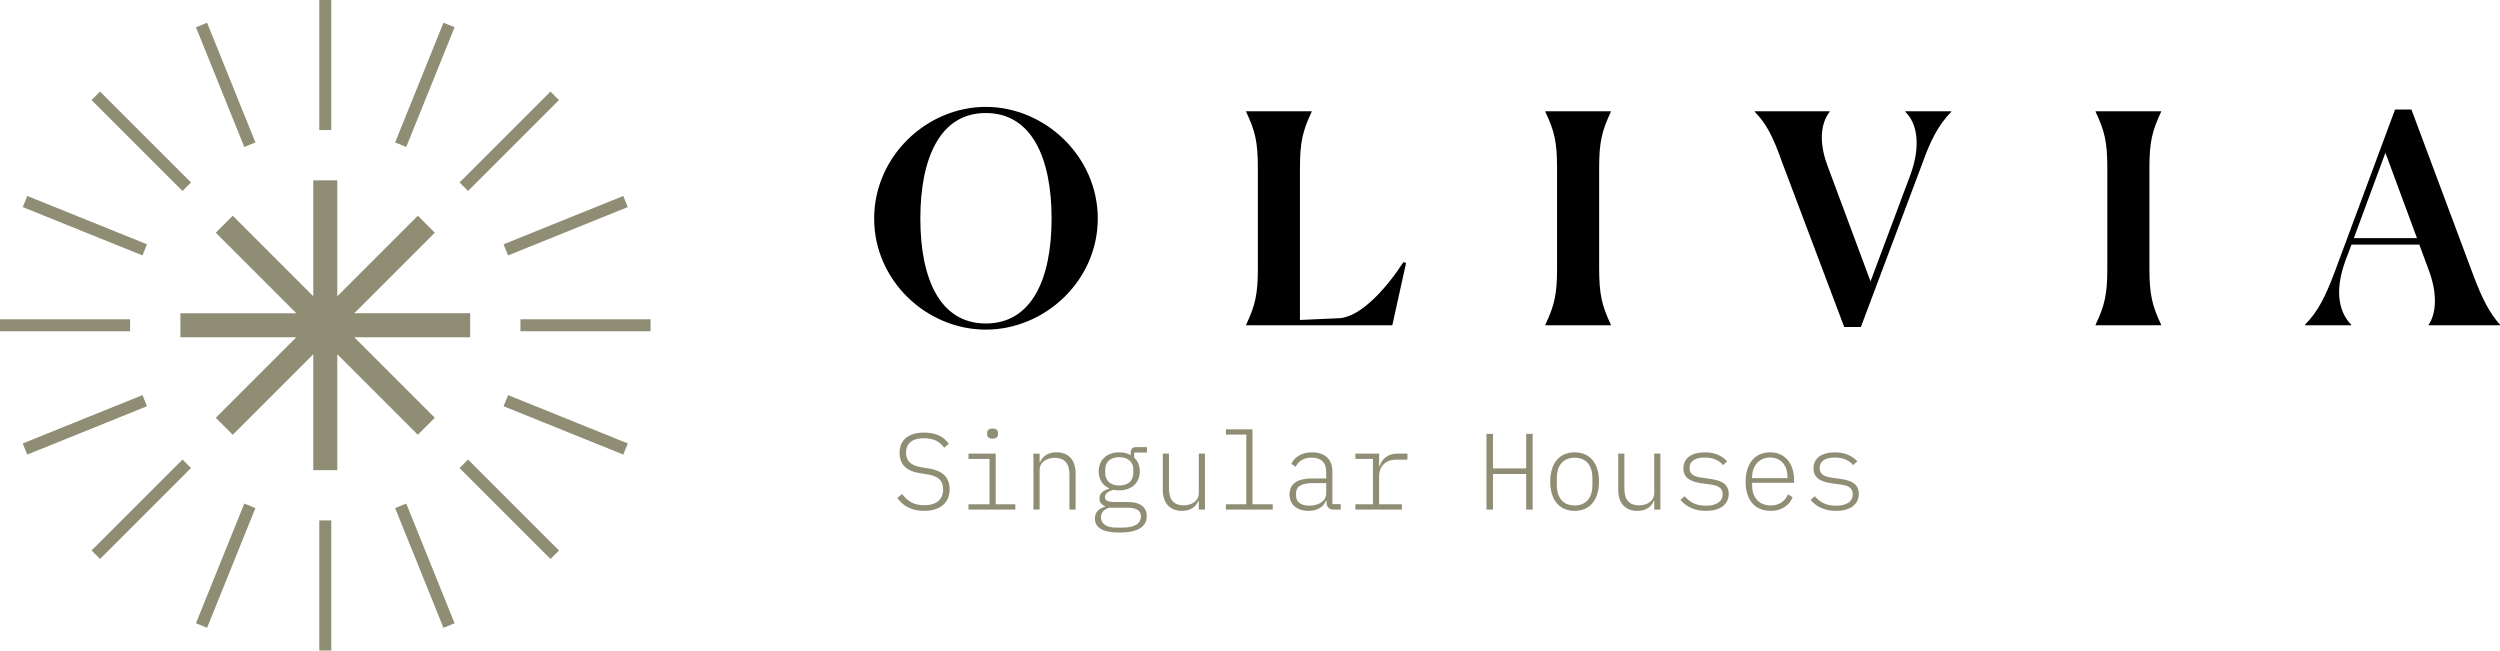
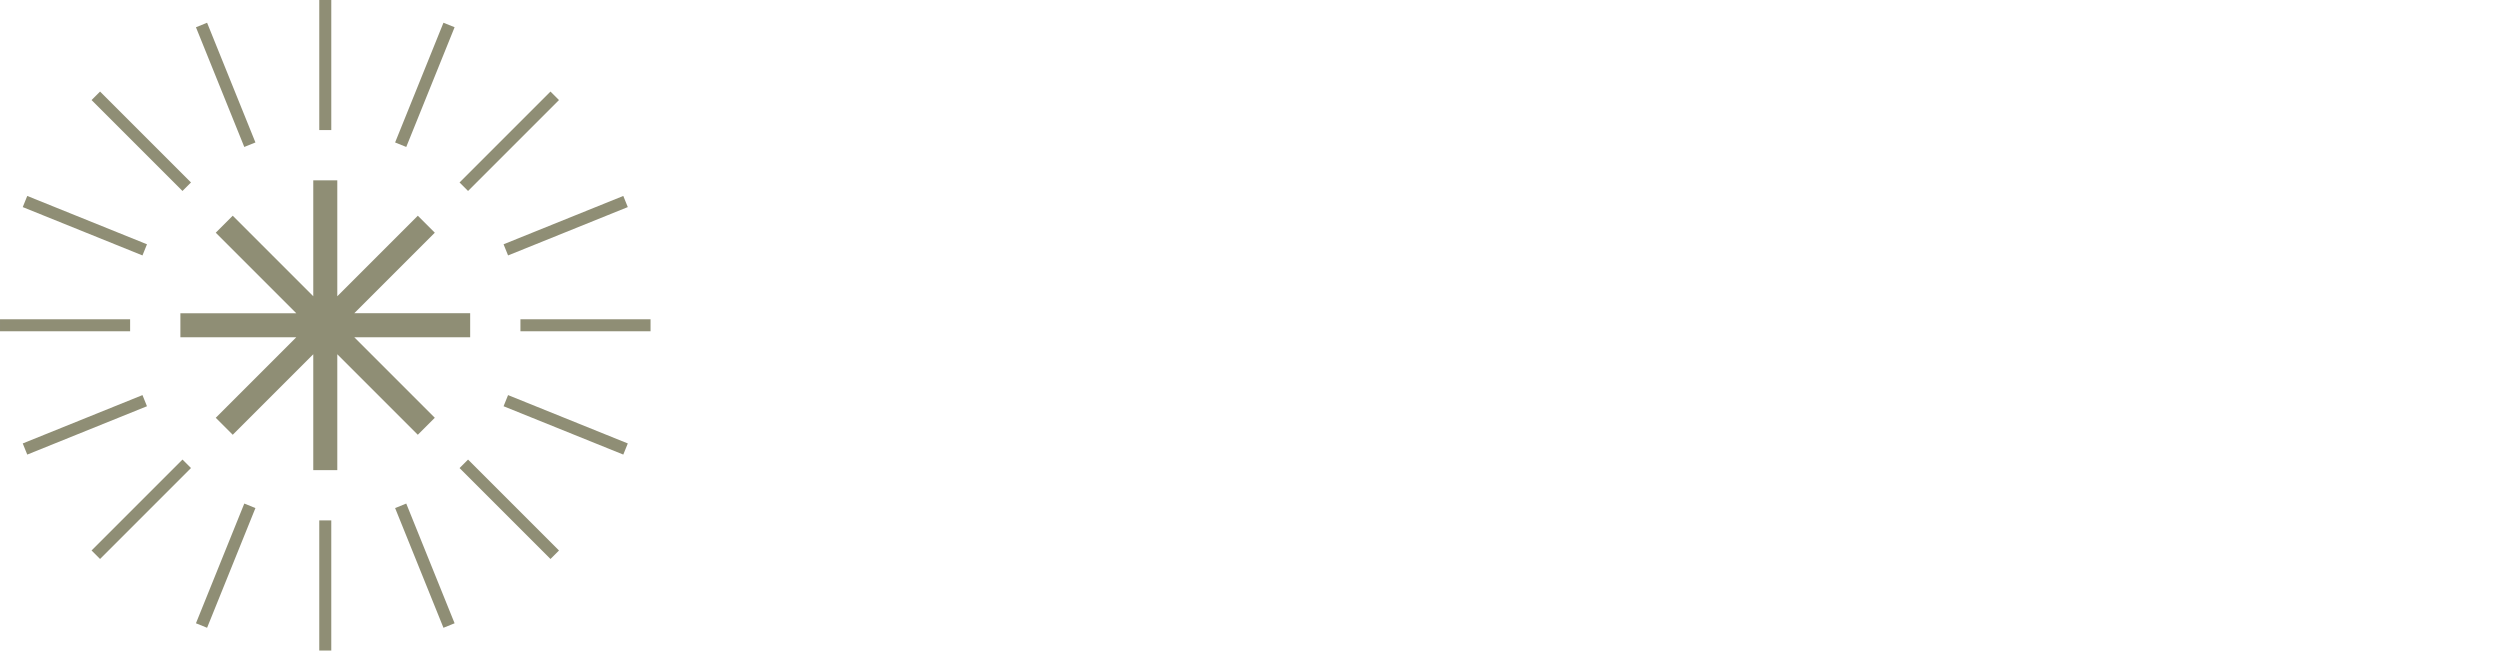
<svg xmlns="http://www.w3.org/2000/svg" viewBox="0 0 1800 468.39">
  <path d="m468.39 238.52v-8.65h-93.68v8.65zm-102.58-54.61 86.2-34.81-3.24-8.02-86.2 34.81zm-28.81-46.41 65.47-65.46-6.12-6.12-65.47 65.46zm-44.5-31.69 34.81-86.2-8.02-3.24-34.81 86.2zm8.33 49.51-57.98 57.98v-83.44h-17.3v83.44l-57.98-57.98-12.23 12.23 57.98 57.98h-83.44v17.3h83.44l-57.98 57.98 12.23 12.23 57.98-57.98v83.44h17.3v-83.45l57.98 57.98 12.23-12.23-57.98-57.98h83.44v-17.3h-83.44l57.98-57.98-12.23-12.23zm-70.96-61.65h8.65v-93.67h-8.65v93.68zm-53.98 12.14 8.02-3.24-34.81-86.19-8.02 3.24 34.81 86.2zm-44.5 31.68 6.12-6.12-65.47-65.45-6.12 6.12 65.47 65.46zm-25.57 38.39-86.2-34.8-3.24 8.02 86.2 34.81 3.24-8.02zm-12.14 53.98h-93.68v8.65h93.68zm8.9 54.61-86.2 34.81 3.24 8.02 86.2-34.81zm28.81 46.41-65.47 65.46 6.12 6.12 65.46-65.47-6.12-6.12zm44.5 31.68-34.81 86.2 8.02 3.24 34.81-86.2zm62.63 12.14h-8.65v93.68h8.65zm53.98-12.14-8.02 3.24 34.81 86.2 8.02-3.24zm44.5-31.68-6.12 6.12 65.47 65.47 6.12-6.12-65.47-65.46zm25.57-38.39 86.2 34.81 3.24-8.02-86.2-34.81z" fill="#8f8e75" />
-   <path d="m665.3 367.83c11.55 0 18.43-5.7 18.43-15.61 0-6.79-3.2-12.88-14.21-14.76l-6.01-1.02c-7.34-1.17-11.16-4.22-11.16-10.54 0-6.87 4.76-10.38 12.88-10.38 7.26 0 11.48 2.58 14.6 6.87l3.28-2.89c-3.44-4.92-8.98-8.04-17.72-8.04-10.77 0-17.72 4.84-17.72 14.6 0 6.64 3.2 12.73 14.05 14.52l6.09 1.01c7.18 1.17 11.24 3.98 11.24 10.77 0 7.34-4.92 11.4-13.58 11.4-7.49 0-11.95-2.89-16-8.04l-3.44 2.81c3.98 5.39 9.6 9.29 19.28 9.29zm49.34-52c2.81 0 3.9-1.33 3.9-3.12v-1.02c0-1.79-1.09-3.12-3.9-3.12s-3.9 1.33-3.9 3.12v1.02c0 1.8 1.09 3.12 3.9 3.12zm-17.33 51.06h33.73v-3.83h-14.13v-36.46h-19.6v3.83h15.15v32.63h-15.15zm51.22 0v-28.34c0-6.09 5.39-8.9 10.93-8.9 6.79 0 10.54 3.75 10.54 12.02v25.22h4.45v-26c0-9.76-5.15-15.23-13.82-15.23-6.79 0-10.23 3.44-11.79 7.18h-.31v-6.25h-4.45v40.29h4.45zm77.13 4.76c0-6.25-4.22-10.23-13.97-10.23h-9.6c-4.45 0-6.56-1.17-6.56-3.51 0-2.81 2.97-4.45 6.25-5.23 1.41.31 2.65.39 4.06.39 8.9 0 14.83-5.54 14.83-13.66 0-4.14-1.48-7.57-4.06-9.92v-3.67h9.21v-3.9h-7.89c-2.73 0-3.83 1.64-3.83 4.14v1.64c-2.26-1.33-5.07-2.03-8.28-2.03-8.98 0-14.76 5.54-14.76 13.74 0 5.78 2.81 10.15 7.57 12.18v.31c-3.9 1.01-7.03 3.04-7.03 6.95 0 2.65 1.25 4.45 3.83 5.46v.63c-4.45 1.33-7.1 3.9-7.1 8.43 0 6.32 5.15 10.07 17.65 10.07s19.67-3.75 19.67-11.79zm-4.22.16c0 5.39-5 8.04-12.96 8.04h-5.23c-7.03 0-10.54-3.12-10.54-7.34 0-3.59 2.19-5.78 5.78-6.95h13.19c7.26 0 9.76 2.42 9.76 6.25zm-15.61-22.25c-6.56 0-10.07-3.75-10.07-8.9v-2.58c0-5.23 3.44-8.9 10.07-8.9s10.15 3.67 10.15 8.9v2.58c0 5.15-3.43 8.9-10.15 8.9zm57.3 17.33h4.45v-40.29h-4.45v28.34c0 6.09-5.39 8.9-10.93 8.9-6.79 0-10.54-3.75-10.54-12.02v-25.22h-4.45v26c0 9.76 5.15 15.23 13.82 15.23 6.79 0 10.23-3.44 11.79-7.18h.31v6.25zm19.52 0h33.72v-3.83h-14.6v-53.95h-19.12v3.82h14.68v50.12h-14.68v3.83zm82.67 0v-3.9h-6.01v-23.89c0-8.43-5.62-13.43-14.67-13.43-7.81 0-12.73 3.67-14.84 8.28l3.05 2.19c2.18-4.37 6.01-6.64 11.55-6.64 6.56 0 10.46 3.36 10.46 10.07v4.92h-9.83c-12.03 0-16.56 4.45-16.56 11.55s5.16 11.79 13.59 11.79c6.95 0 10.85-3.05 12.65-7.26h.39v1.41c.23 2.97 1.64 4.92 5.23 4.92h4.99zm-22.56-2.81c-5.78 0-9.6-2.5-9.6-7.1v-2.03c0-4.37 3.51-7.11 11.87-7.11h9.83v7.42c0 5.39-5.31 8.82-12.1 8.82zm33.1 2.81h33.5v-3.83h-16.4v-20.14c0-7.26 4.84-11.95 12.1-11.95h8.28v-4.37h-6.95c-7.96 0-11.48 4.29-13.12 9.21h-.31v-9.21h-17.1v3.83h12.65v32.63h-12.65zm122.97 0h4.68v-54.49h-4.68v24.83h-23.89v-24.83h-4.69v54.49h4.69v-25.61h23.89zm34.9.94c10.93 0 17.56-7.81 17.56-21.08s-6.63-21.08-17.56-21.08-17.57 7.81-17.57 21.08 6.64 21.08 17.57 21.08zm0-3.9c-7.89 0-12.81-5.15-12.81-14.68v-5c0-9.52 4.92-14.68 12.81-14.68s12.8 5.15 12.8 14.68v5c0 9.52-4.92 14.68-12.8 14.68zm57.3 2.97h4.45v-40.29h-4.45v28.34c0 6.09-5.39 8.9-10.93 8.9-6.79 0-10.54-3.75-10.54-12.02v-25.22h-4.45v26c0 9.76 5.15 15.23 13.82 15.23 6.79 0 10.23-3.44 11.79-7.18h.31v6.25zm37.24.94c9.68 0 16.4-4.22 16.4-12.26s-6.95-9.84-13.28-10.77l-6.32-.94c-4.84-.7-8.59-2.03-8.59-6.95s4.06-7.49 10.85-7.49c7.34 0 11.09 2.89 13.28 5.47l2.96-2.81c-3.51-3.67-8.51-6.4-16-6.4-8.82 0-15.54 3.59-15.54 11.55s7.03 9.84 13.35 10.77l6.25.86c4.92.7 8.66 2.03 8.66 6.95 0 5.62-4.91 8.27-11.94 8.27s-11.4-2.26-15.38-6.79l-3.05 2.65c4.3 5 10.23 7.89 18.35 7.89zm46.61 0c7.88 0 13.43-3.98 15.85-9.84l-3.36-2.11c-2.26 5.23-6.64 8.04-12.49 8.04-8.35 0-13.35-5.78-13.35-14.37v-1.95h30.21v-1.95c0-11.87-6.48-19.99-17.25-19.99s-17.65 7.81-17.65 21.16 6.87 21 18.04 21zm-.39-38.41c7.73 0 12.49 5.54 12.49 14.21v.62h-25.45v-.47c0-8.59 5.15-14.36 12.96-14.36zm47.47 38.41c9.68 0 16.39-4.22 16.39-12.26s-6.95-9.84-13.27-10.77l-6.32-.94c-4.84-.7-8.59-2.03-8.59-6.95s4.06-7.49 10.85-7.49c7.34 0 11.09 2.89 13.27 5.47l2.97-2.81c-3.51-3.67-8.51-6.4-16.01-6.4-8.82 0-15.53 3.59-15.53 11.55s7.02 9.84 13.35 10.77l6.24.86c4.92.7 8.67 2.03 8.67 6.95 0 5.62-4.92 8.27-11.95 8.27s-11.39-2.26-15.38-6.79l-3.04 2.65c4.29 5 10.23 7.89 18.35 7.89z" fill="#8f8e75" />
-   <path d="m1508.85 234.17h47.15v-.42c-6.53-13.89-8.42-21.89-8.42-40.62v-72.19c0-18.52 1.89-26.52 8.42-40.41v-.42h-47.15v.42c6.53 13.89 8.42 21.68 8.42 40.62v71.98c0 18.94-1.89 26.73-8.42 40.62zm231.38-62.72h-45.46l22.73-61.45zm-47.35 62.3c-7.58-7.58-13.05-22.31-4-46.51l4.21-11.15h48.82l7.16 19.36c6.1 16.84 4.84 30.52-.42 38.3v.42h51.35v-.42c-7.37-8.21-12.84-18.52-19.36-35.99l-44.41-118.91h-11.79l-43.56 117.23c-6.31 16.63-11.58 27.99-21.26 37.67v.42h33.26z" />
-   <path d="m709.79 237.33c42.51 0 80.61-35.15 80.61-79.97s-38.09-80.4-80.61-80.4-80.4 35.57-80.4 80.4 37.88 79.97 80.4 79.97zm0-4.42c-33.04 0-47.14-32.2-47.14-75.56s14.1-75.98 47.14-75.98 47.35 32.41 47.35 75.98-14.31 75.56-47.35 75.56zm292.68 1.26 9.9-44.83-1.9-.63c-11.15 17.26-30.09 39.57-46.3 40.41l-28.2 1.26v-109.44c0-18.52 1.89-26.52 8.42-40.41v-.42h-47.15v.42c6.53 13.89 8.42 21.68 8.42 40.62v71.98c0 18.73-1.89 26.73-8.42 40.62v.42zm110.2 0h47.14v-.42c-6.52-13.89-8.42-21.89-8.42-40.62v-72.19c0-18.52 1.9-26.52 8.42-40.41v-.42h-47.14v.42c6.52 13.89 8.42 21.68 8.42 40.62v71.98c0 18.94-1.9 26.73-8.42 40.62zm227.17 1.26 44.19-117.65c5.68-15.99 11.37-27.57 20.84-37.25v-.42h-33.04v.42c7.99 7.58 11.99 23.57 3.15 46.72l-28.2 75.35-31.15-83.76c-6.31-17.05-4.42-30.52 1.69-38.3v-.42h-53.88v.42c8.21 8.21 13.26 18.1 19.57 35.99l44.83 118.91h12z" />
</svg>